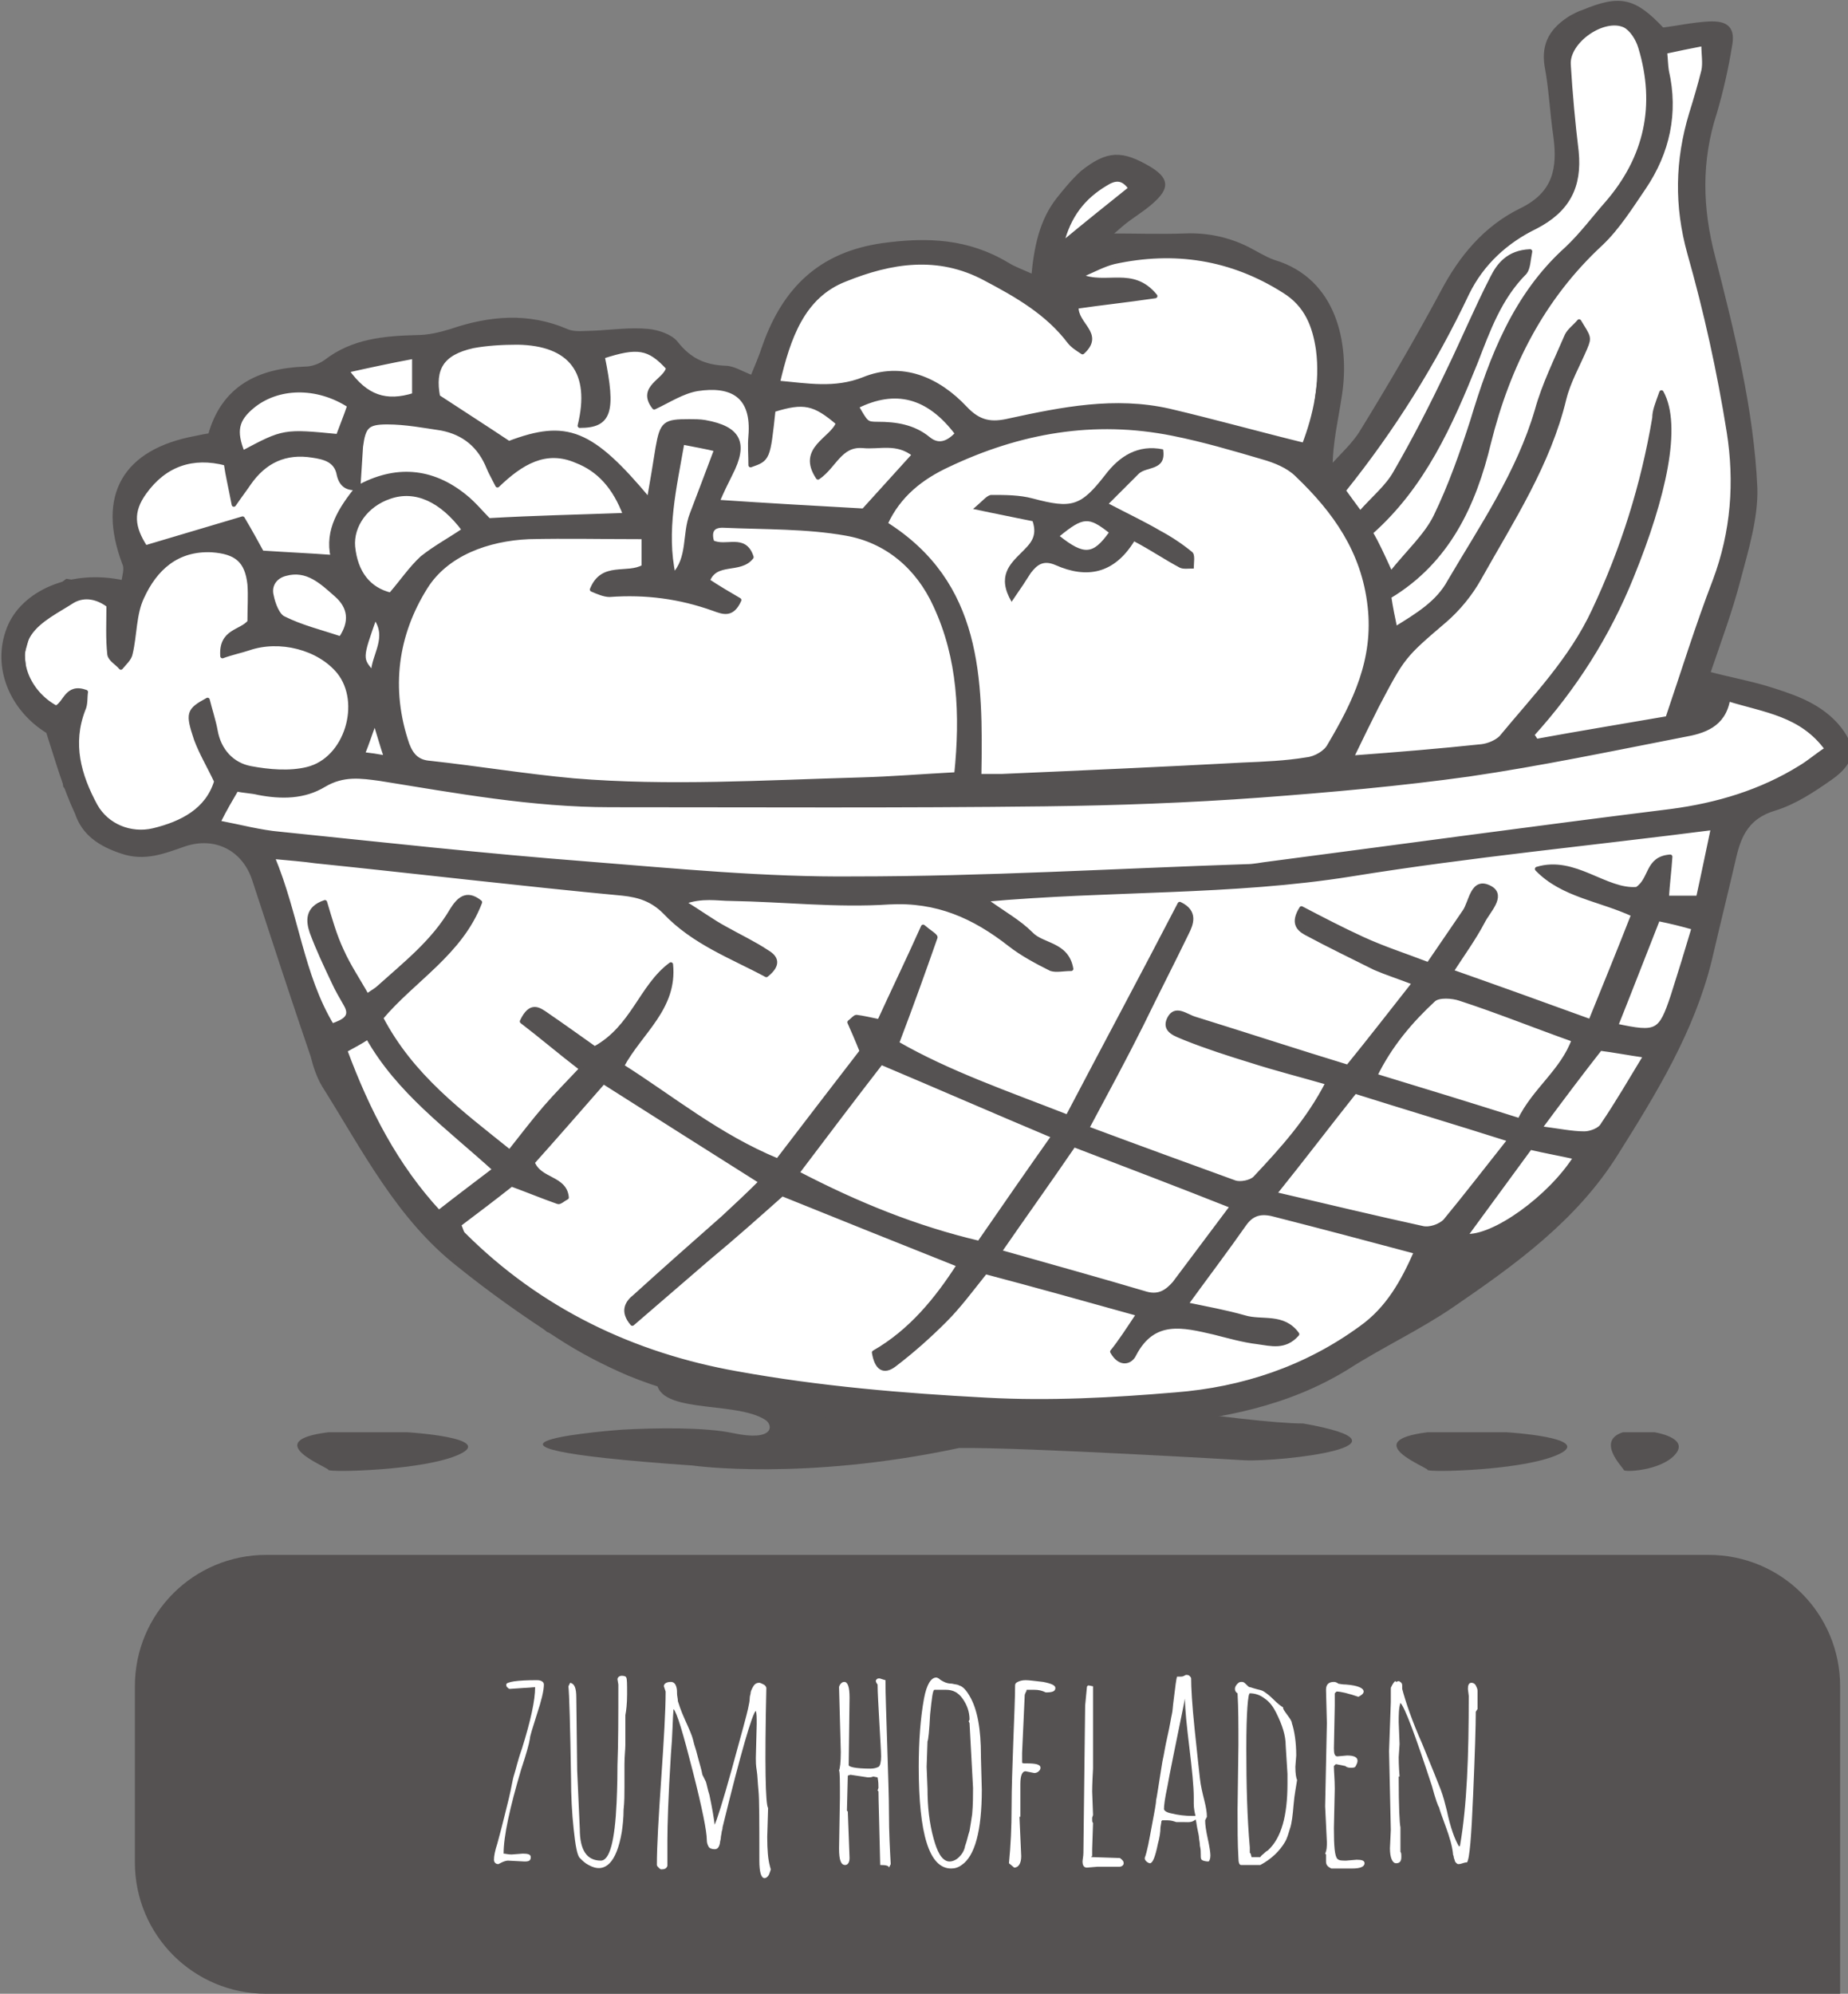
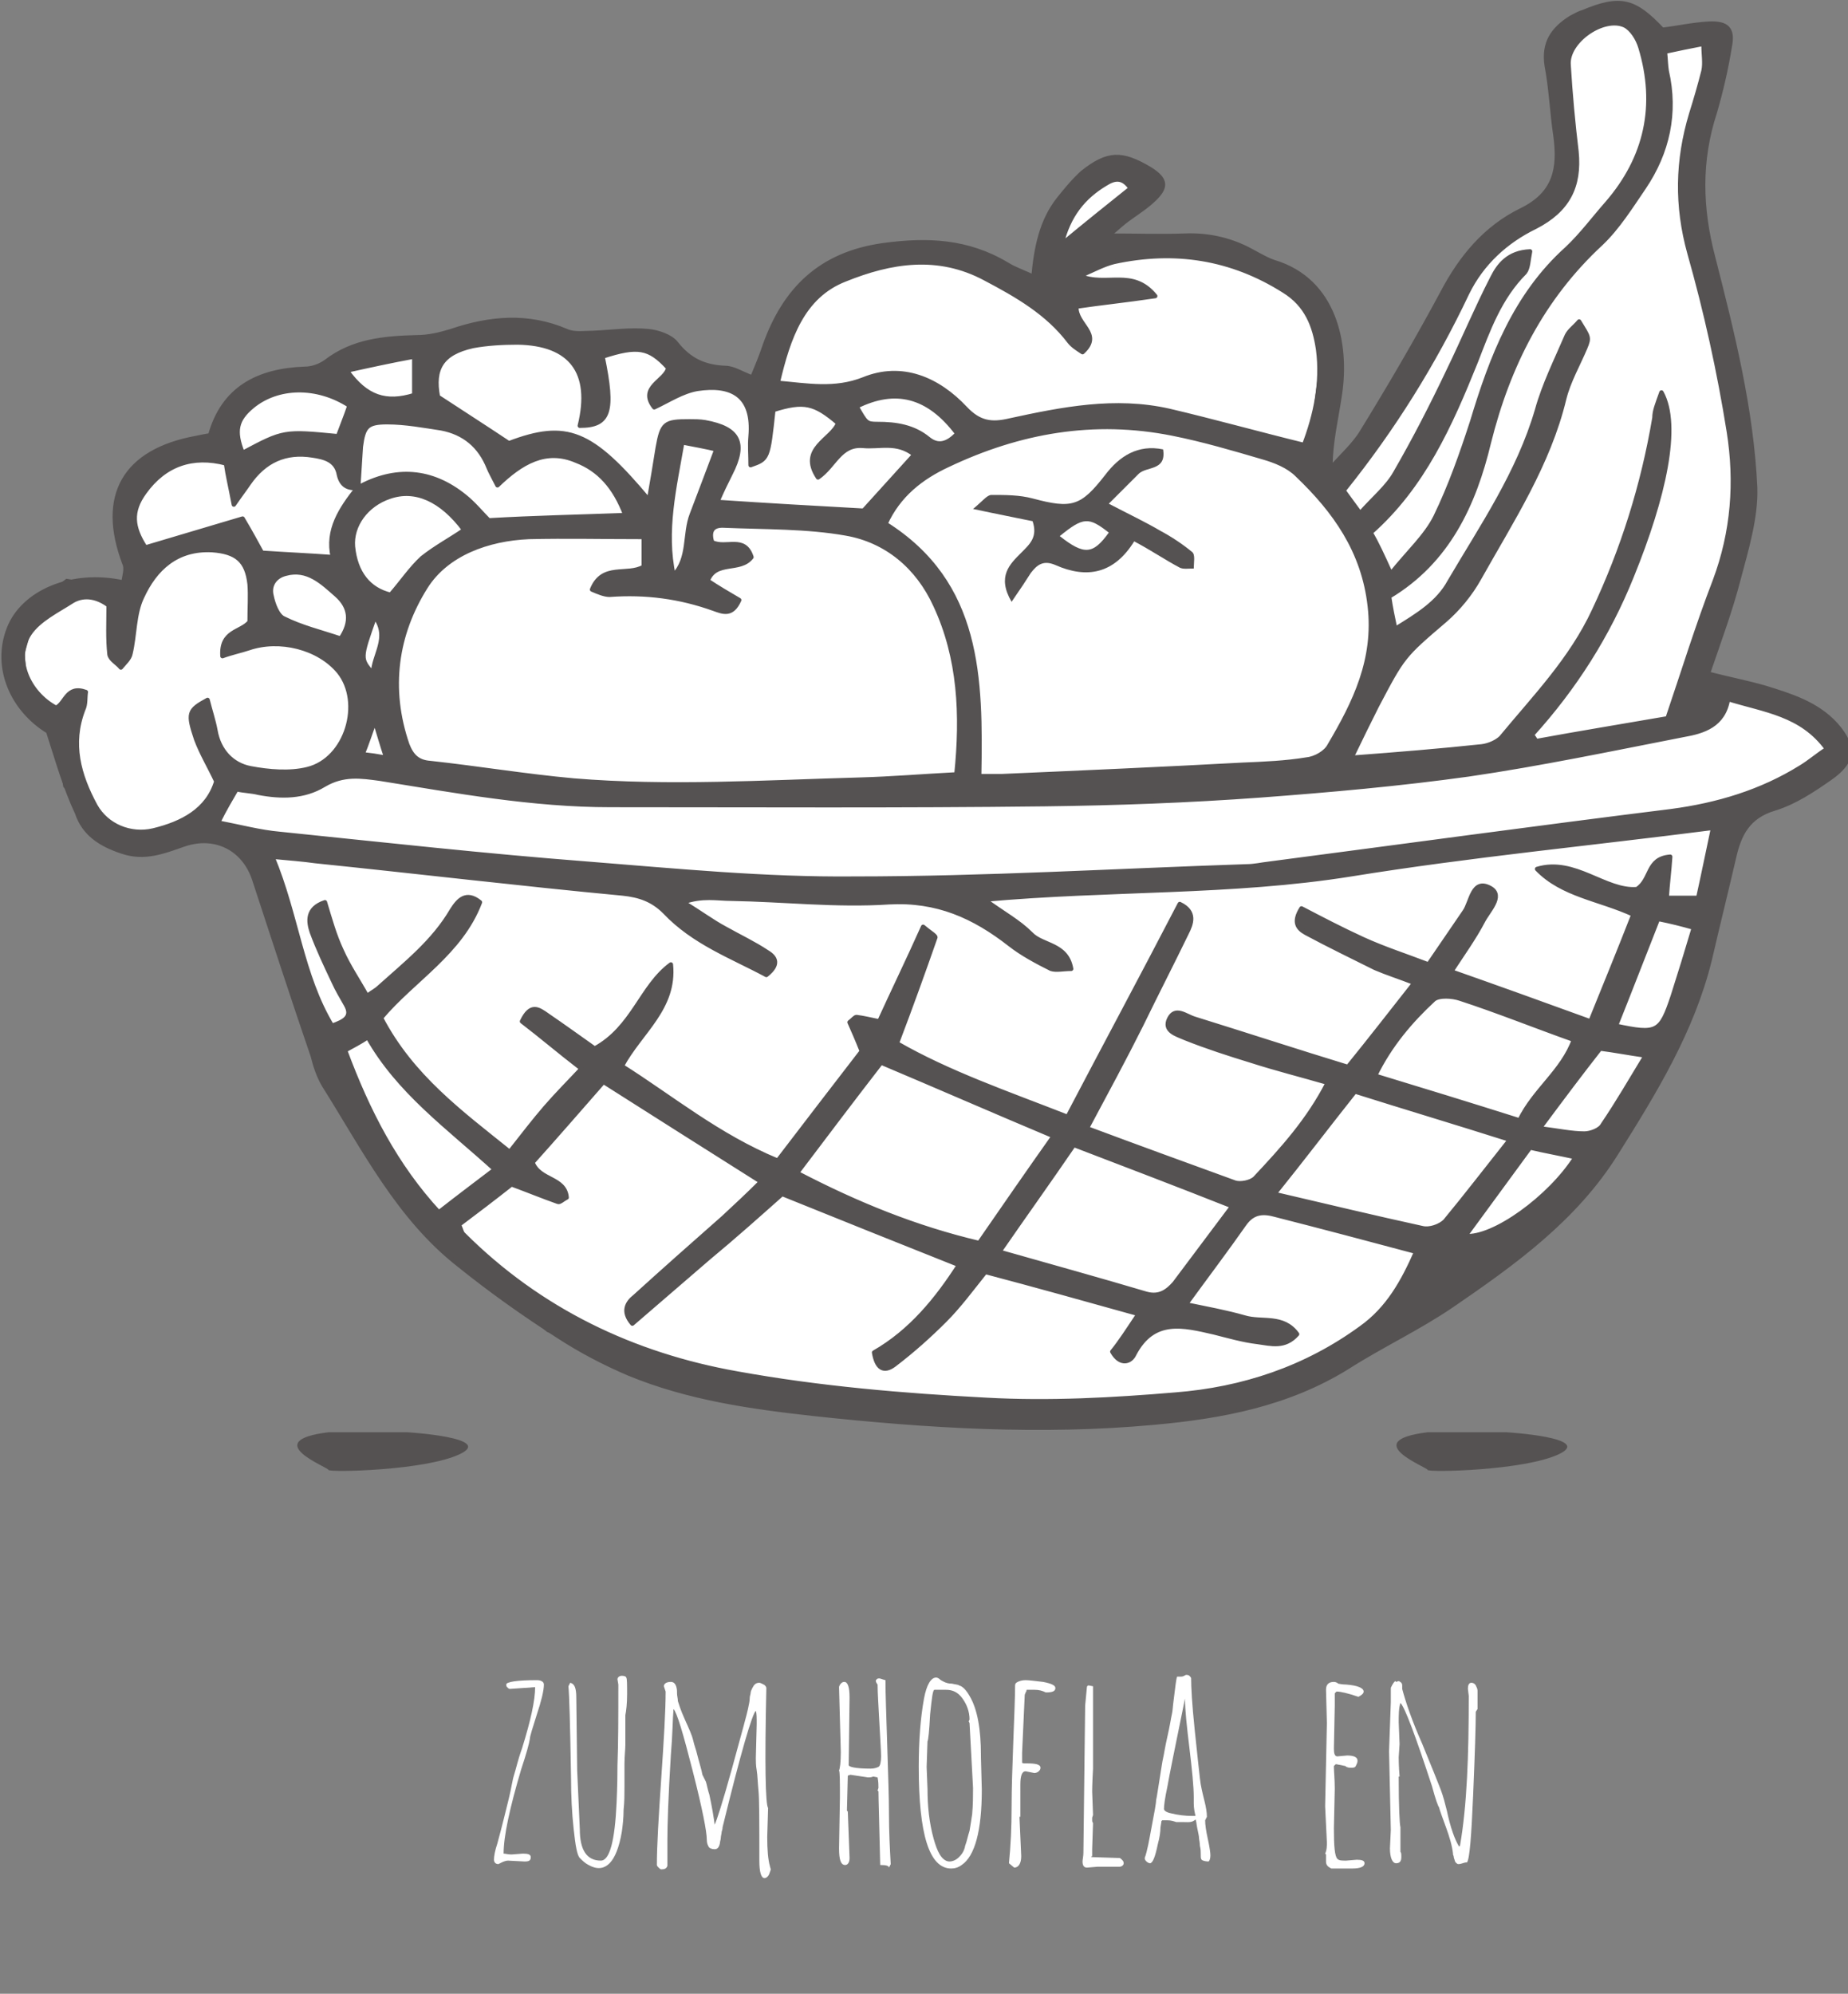
<svg xmlns="http://www.w3.org/2000/svg" version="1.1" id="Ebene_1" x="0px" y="0px" width="211px" height="227.6px" viewBox="0 0 211 227.6" style="enable-background:new 0 0 211 227.6;" xml:space="preserve">
  <rect x="0" y="0" width="211" height="227.6" fill="#808080" stroke="none" />
  <style type="text/css">
	.st0{fill:#555252;}
	.st1{enable-background:new    ;}
	.st2{fill:#FFFFFF;}
	.st3{fill:none;stroke:#555252;}
	.st4{fill:none;stroke:#555252;stroke-width:0.5;stroke-linecap:round;stroke-linejoin:round;stroke-miterlimit:10;}
</style>
  <g>
    <g>
-       <path class="st0" d="M30.4,177.5c-8.3,0-15,6.7-15,15v20.1c0,8.3,6.7,15,15,15h179.7v-35.1c0-8.3-6.7-15-15-15H30.4z" />
-     </g>
+       </g>
    <g class="st1">
      <path class="st2" d="M59.9,212.5l-1.9-0.1c-0.2,0-0.5,0.1-0.7,0.2c-0.2,0.1-0.4,0.2-0.4,0.2c-0.3,0-0.5-0.2-0.5-0.5    c0-0.4,0.1-1,0.4-1.9c0.6-2.2,1-3.9,1.3-5.1s0.4-2.1,0.6-2.7s0.4-1.6,0.9-3c1-3.2,1.5-5.5,1.5-7l-2.9,0.2c-0.1,0-0.2-0.1-0.3-0.2    c-0.1-0.1-0.1-0.2-0.1-0.3c0-0.3,1.2-0.5,3.5-0.5c0.5,0,0.8,0.2,0.8,0.5c0,0.7-0.3,1.9-0.8,3.4c-0.5,1.6-0.8,2.5-0.8,2.8    c-0.1,0.6-0.4,1.7-1,3.5c-1.3,4.4-2,7.6-2,9.6c0.2,0,0.5,0.1,0.9,0.1l1.3-0.1c0.6,0,0.9,0.1,0.9,0.4    C60.6,212.4,60.4,212.5,59.9,212.5z" />
      <path class="st2" d="M71.4,198.6l0,0.6c0,0.5-0.1,1.3-0.1,2.2c0,0.9,0,1.8,0,2.6c0,0.8,0,1.7-0.1,2.6c0,0.9-0.1,1.8-0.2,2.5    c-0.3,1.8-0.8,3-1.4,3.6c-0.7,0.7-1.5,0.7-2.4,0.2c-0.4-0.2-0.7-0.5-1-0.8c-0.3-0.3-0.5-1.4-0.7-3.3c-0.2-1.8-0.3-3.8-0.3-5.8    c-0.1-6.1-0.2-9.6-0.3-10.5l0.2-0.4c0.5,0.1,0.7,0.6,0.7,1.7l0.1,8.3l0.3,6.7c0,2.4,0.8,3.6,2.4,3.6c1,0,1.6-2.2,1.8-6.6    c0-0.3,0.1-1.7,0.1-4.3c0.1-2.5,0.1-5.6,0.1-9.2l-0.1-0.6c0-0.2,0.2-0.4,0.5-0.4c0.3,0,0.5,0.1,0.5,0.2c0.1,0.1,0.1,0.8,0.1,1.9    s-0.1,1.9-0.2,2.4c0,0,0,0.1,0,0.2L71.4,198.6z" />
      <path class="st2" d="M87.7,206.4l-0.1,3.3c0,1.5,0.1,2.6,0.3,3.3c0,0.1,0.1,0.3,0.1,0.4c0,0.1-0.1,0.3-0.2,0.6    c-0.1,0.2-0.3,0.4-0.5,0.4c-0.4,0-0.6-0.7-0.6-2c0-4.4,0-7-0.1-8c-0.1-1-0.1-1.7-0.2-2.3c-0.1-0.6-0.1-1-0.1-1.4l0.1-3.9    c0-0.7,0-1.2-0.1-1.5c-0.4,0.3-1.7,4.7-3.8,13.3c0,0.1,0,0.2-0.1,0.5c0,0.2-0.1,0.5-0.1,0.7c0,0.2-0.1,0.4-0.1,0.6    c-0.1,0.5-0.3,0.7-0.6,0.7c-0.3,0-0.6-0.1-0.7-0.3c-0.1-0.2-0.2-0.4-0.2-0.8c0-0.9-0.5-3.5-1.6-7.8c-1.1-4.3-1.8-6.7-2.2-7.1    c-0.1,1.1-0.1,2.9-0.3,5.2c-0.3,4.8-0.4,8.1-0.4,9.8s0,2.6,0,2.9c-0.1,0.3-0.3,0.4-0.7,0.4c-0.1,0-0.2-0.1-0.3-0.2    c-0.1-0.1-0.2-0.2-0.2-0.3c0-2.2,0.2-5.5,0.5-9.9c0.3-4.4,0.5-7.7,0.5-9.9l-0.2-0.6c0-0.3,0.3-0.5,0.8-0.5c0.3,0,0.5,0.2,0.6,0.5    c0.1,0.3,0.1,0.5,0.1,0.8c0,0.3,0.1,0.6,0.1,0.9c0.1,0.3,0.3,1,0.8,2.1c0.5,1.1,0.8,1.8,0.9,2.2s0.2,0.8,0.4,1.4    c0.3,1.2,0.6,2.1,0.7,2.7l0.4,0.8c0.1,0.3,0.2,0.9,0.4,1.5c0.3,1.4,0.5,2.6,0.6,3.4c0.2-0.4,0.9-2.5,2-6.5s1.7-6.2,1.8-6.7    c0.1-0.5,0.2-0.9,0.2-1.2s0.1-0.5,0.1-0.6c0-0.2,0.1-0.4,0.2-0.6c0.2-0.4,0.4-0.6,0.8-0.6c0.1,0,0.3,0.1,0.5,0.2    c0.2,0.1,0.3,0.3,0.3,0.4C87.3,201.4,87.4,206,87.7,206.4z M86.3,195.1L86.3,195.1L86.3,195.1L86.3,195.1L86.3,195.1z" />
      <path class="st2" d="M100.1,191.7c0.1-0.1,0.2-0.1,0.3-0.1c0.1,0,0.3,0.1,0.7,0.2c0,1.6,0.1,4.1,0.2,7.4s0.2,5.9,0.2,7.9    c0,2,0.1,3.9,0.2,5.7l-0.2,0.4c0-0.2-0.3-0.3-1-0.3c-0.1-4.7-0.2-7.5-0.2-8.4l-0.1-0.1l0.1-0.3c0-0.3,0-0.7-0.1-1.2l-0.5-0.1    c-0.2,0.1-0.4,0.1-0.6,0.1l-2-0.3l-0.3,0.1l-0.1,4l0.1,0.1l0.2,5.3c0,0.5-0.2,0.8-0.5,0.8c-0.5,0-0.7-0.6-0.7-1.9l0.1-5.8    c0-1.9,0-2.9-0.1-3.1c0.1-0.2,0.2-0.9,0.2-2.1l-0.2-7.4c0-0.1,0.1-0.3,0.2-0.4s0.2-0.2,0.4-0.2c0.4,0,0.6,0.6,0.6,1.8l-0.1,7.7    c0,0.2,0.8,0.4,2.5,0.4c0.4,0,0.7-0.1,0.9-0.2s0.3-0.6,0.3-1.2s-0.1-2-0.2-3.9c-0.1-1.9-0.2-3.4-0.2-4.3    C99.9,191.9,100,191.8,100.1,191.7z M99.5,201.4L99.5,201.4L99.5,201.4L99.5,201.4z" />
      <path class="st2" d="M112,200.6l0.1,3.7c0,4.7-0.8,7.6-2.3,8.6c-0.4,0.3-0.8,0.4-1.2,0.4c-2.5,0-3.7-3.9-3.7-11.6    c0-3,0.2-5.6,0.6-7.8c0.3-1.6,0.8-2.4,1.4-2.4c0.1,0,0.3,0.1,0.4,0.2c0.1,0.1,0.3,0.2,0.5,0.3c0.2,0.1,0.5,0.2,0.9,0.2    c0.4,0.1,0.7,0.1,0.8,0.2c0.4,0.1,0.8,0.5,1.2,1.2c0.9,1.5,1.3,3.8,1.3,6.8L112,200.6z M105.8,201.7l0.1,2.5c0,2,0.2,3.9,0.7,5.7    c0.2,0.7,0.4,1.3,0.7,1.8c0.3,0.5,0.7,0.8,1.1,0.8s0.8-0.2,1.1-0.5c0.3-0.3,0.6-0.7,0.7-1.3c0.2-0.5,0.3-1.1,0.5-1.7    c0.1-0.6,0.2-1.2,0.3-1.9c0.1-1.1,0.1-2.1,0.1-3l-0.4-7.4l-0.1-0.2l0.1-0.2c0-0.9-0.3-1.7-0.8-2.4c-0.5-0.7-1.1-1-1.9-1h-1.3    c-0.2,0-0.3,0.9-0.5,2.8c-0.1,1.9-0.2,2.9-0.3,3.1L105.8,201.7z" />
      <path class="st2" d="M116.4,207.4l0.2,4.5c0,0.8-0.3,1.3-0.8,1.3l-0.6-0.5c0.2-2,0.3-4.1,0.3-6.4c0-2.2,0.1-4.8,0.2-7.6    c0.1-2.8,0.2-4.9,0.2-6.3c0-0.2,0.1-0.3,0.3-0.4s0.5-0.2,0.9-0.2s1.1,0.1,2,0.2c1,0.2,1.4,0.4,1.4,0.7c0,0.4-0.4,0.5-1.1,0.5    c-0.4-0.2-0.8-0.3-1.3-0.3s-0.8,0-0.8,0c-0.1,0-0.1,0-0.1,0.1c0,0,0,0.1-0.1,0.2c0,0.1-0.1,0.2-0.1,0.3l-0.3,6.6v1.1    c0,0.1,0.2,0.1,0.5,0.1c1,0,1.6,0.1,1.6,0.5c0,0.2-0.1,0.3-0.2,0.4s-0.3,0.2-0.5,0.2l-1-0.2c-0.4,0-0.6,0.5-0.6,1.5V207.4z     M115.4,197.1L115.4,197.1C115.4,197.2,115.4,197.2,115.4,197.1C115.4,197.2,115.3,197.2,115.4,197.1    C115.3,197.1,115.4,197.1,115.4,197.1L115.4,197.1z" />
      <path class="st2" d="M124.7,212l3,0.1h0.1c0.1,0,0.2,0.1,0.3,0.2c0.1,0.1,0.2,0.2,0.2,0.4c0,0.2-0.2,0.4-0.5,0.4    c-0.5,0-1.4,0-2.6,0l0.1,0l-1.2,0.1c-0.3,0-0.5-0.2-0.5-0.7c0-0.2,0.1-0.6,0.1-1l0.2-16.8l0.2-2.1c0-0.1,0.1-0.2,0.2-0.2l0.5,0.1    l0,2.5l0,6.9c-0.1,1.7-0.1,2.6-0.1,2.6l0.1,2.7l-0.1,0.3l0,0l0,0.2c0,0.2,0,0.3,0.1,0.4l-0.1,3v0.2c0,0.3,0,0.5,0,0.6    C124.5,211.9,124.6,212,124.7,212z" />
      <path class="st2" d="M135.1,208l-0.8,0c-0.3-0.1-0.6-0.2-1-0.2c-0.4,0-0.6,0-0.6,0c0,0-0.1,0.1-0.1,0.1c0,0.1,0,0.1,0,0.1    l-0.1,0.6c0,0.5-0.1,1.2-0.3,1.9c-0.3,1.5-0.6,2.2-0.9,2.2c-0.1,0-0.3-0.1-0.4-0.2c-0.1-0.1-0.2-0.2-0.2-0.4    c0.3-0.8,0.5-2,0.8-3.6c0.3-1.6,0.5-2.6,0.5-3c0.1-0.4,0.2-1.2,0.4-2.4c0.2-1.2,0.3-2,0.4-2.4s0.2-1.2,0.5-2.5s0.4-2.1,0.5-2.5    c0.1-0.4,0.1-0.9,0.2-1.6c0.2-1.6,0.3-2.5,0.4-2.7l0.4,0c0.3,0,0.4-0.1,0.6-0.2c0.1,0,0.3,0,0.4,0.1c0.1,0.1,0.2,0.2,0.2,0.3    c0,1,0.1,2.9,0.4,5.8c0.3,2.9,0.5,4.7,0.6,5.6s0.3,1.7,0.5,2.5c0.2,0.8,0.3,1.4,0.3,1.9l-0.2,0.4c0,0.5,0.1,1.2,0.3,2.1    c0.2,0.9,0.3,1.6,0.3,1.9c0,0.4-0.1,0.6-0.2,0.7c-0.4,0-0.7-0.1-0.8-0.2c-0.1-0.1-0.1-0.3-0.1-0.6s0-0.6-0.1-1    c0-0.4-0.1-0.7-0.1-0.9c0-0.2-0.1-0.6-0.2-1.1c-0.1-0.5-0.1-0.8-0.2-1C136.1,208.1,135.6,208,135.1,208z M132.9,206.5    c0,0.2,0.3,0.4,0.8,0.5c0.8,0.2,1.6,0.3,2.5,0.3h0.3c-0.1-0.4-0.2-0.9-0.2-1.4v-0.7c0-1.3-0.2-3.2-0.5-5.7s-0.5-4.3-0.5-5.6    c-1.1,5.4-1.8,8.8-2,10C133,205.3,132.9,206.1,132.9,206.5z" />
-       <path class="st2" d="M147.9,201.7c0,0.8,0.1,1.3,0.2,1.5c-0.1,0.7-0.3,1.6-0.4,2.8c-0.1,1.2-0.2,2.1-0.4,2.7s-0.3,1.1-0.6,1.6    c-0.6,1-1.5,1.9-2.8,2.6h-2.2c-0.2,0-0.3-0.3-0.3-0.8c-0.1-1.6-0.1-3.5-0.1-5.5l0.1-7.4c0-2.2,0-4.2-0.1-5.9    c-0.2-0.1-0.3-0.3-0.3-0.5c0-0.2,0.1-0.4,0.3-0.6c0.2-0.2,0.3-0.2,0.5-0.2s0.3,0.1,0.5,0.3c0.2,0.2,0.3,0.3,0.4,0.3    c0.1,0,0.3,0.1,0.7,0.2c0.3,0.1,0.6,0.1,0.9,0.3s0.6,0.4,1.1,0.9s0.9,0.8,1.1,0.9l0,0.1c0,0.1,0.2,0.4,0.5,0.8s0.5,0.7,0.5,0.9    c0.3,0.9,0.5,2.2,0.5,3.7L147.9,201.7z M147,203.6l0-1.1l-0.2-3.2c0-1.2-0.4-2.4-1.1-3.8c-0.3-0.6-0.7-1.2-1.3-1.6    c-0.5-0.4-1.1-0.6-1.7-0.6c-0.2,0-0.4,2.1-0.4,6.3s0.1,7.9,0.4,11.3l0,0.6l0.1,0.1l0.1,0.4h1c0.1-0.2,0.3-0.3,0.5-0.5    s0.3-0.2,0.4-0.3C146.3,209.8,147,207.3,147,203.6z" />
      <path class="st2" d="M151.4,212.5l0-0.8l-0.1-0.1c0.2-0.4,0.2-0.9,0.2-1.3l-0.2-4.1l0.2-9.5l-0.1-3.8c0-0.6,0.3-0.9,0.9-0.9    c0.2,0,0.4,0.1,0.5,0.2c0.1,0,0.4,0.1,0.9,0.1c1.3,0.1,2,0.4,2,0.8c0,0.2-0.2,0.4-0.6,0.6c-1.2-0.4-2-0.6-2.5-0.6l-0.2,0.2    c0,0.3,0,0.7,0,1.4l-0.1,4.9c0,0.6,0.1,0.9,0.4,0.9l1.1-0.1c0.8,0,1.2,0.2,1.2,0.6c0,0.2-0.1,0.4-0.2,0.6s-0.3,0.2-0.6,0.2    s-0.5-0.1-0.6-0.2l-1-0.2h-0.1l-0.2,0.2v0.1c0,0.5,0.1,1.4,0.1,2.5l-0.1,4.5c0,2.1,0.1,3.2,0.4,3.5c0.2,0.2,0.5,0.2,1,0.2l1.2-0.1    c0.6,0,0.9,0.1,0.9,0.4c0,0.4-0.5,0.6-1.4,0.6H152C151.6,213.1,151.4,212.9,151.4,212.5z" />
      <path class="st2" d="M167.7,193.6l-0.1-0.8c0-0.4,0.1-0.7,0.4-0.7c0.2,0,0.4,0.1,0.5,0.3s0.2,0.4,0.2,0.6v2.1l-0.2,0.3    c0,1.6-0.1,4.8-0.3,9.5c-0.2,4.7-0.4,7.3-0.7,7.7c-0.1,0-0.2,0-0.5,0.1s-0.4,0.1-0.5,0.1c-0.1,0-0.2-0.1-0.3-0.2    c-0.1-0.1-0.1-0.3-0.2-0.5c0-0.2-0.1-0.4-0.1-0.4l0-0.1c-0.1-0.9-0.4-1.9-0.8-3s-0.7-1.9-0.8-2.3c-0.1-0.1-0.4-0.9-0.8-2.4    c-1.9-5.8-3.1-9-3.6-9.5c-0.2,0.6-0.2,1.4-0.2,2.2l0.1,2.5l-0.1,1.5c0,0.2,0,1,0.1,2.2h-0.1c0,3.5,0.1,5.4,0.2,5.8v2.8    c0.1,0.1,0.1,0.3,0.1,0.6c0,0.5-0.2,0.7-0.6,0.7c-0.4,0-0.7-0.6-0.7-1.7l0.1-2.1l-0.2-9l0.2-5.6v-0.6c0-0.3,0-0.5,0-0.6    c0-0.1,0-0.2,0-0.3s0-0.2,0.1-0.3c0-0.1,0.1-0.2,0.1-0.2c0.1-0.2,0.2-0.3,0.3-0.4l0.1,0.1l0.3-0.1c0.2,0.1,0.4,0.2,0.4,0.5    c0,0,0,0.1,0,0.2c0,0.1,0,0.2,0,0.2c0.4,1.5,1.1,3.6,2.3,6.3c1.1,2.7,1.8,4.4,2.1,5.2s0.5,1.6,0.7,2.4c0.4,1.9,0.9,3.3,1.4,4.1    l0.1-0.1C167.5,206.1,167.7,200.4,167.7,193.6z M167.1,212.7C167.1,212.7,167.1,212.8,167.1,212.7L167.1,212.7z" />
    </g>
    <g>
-       <path class="st0" d="M79.1,167.3c-33.1-2.3-8-4.1-8-4.1c3.8-0.2,9.3-0.3,12.6,0.4c4.7,1,4.6-0.9,3.7-1.5c-3.5-2.3-13-0.5-12.4-4.9    c0.2-1.2,4.3-0.4,6.1-0.5c1-0.1,2.1-0.3,3.1-0.6c1.3-0.4,3-0.9,5.5-0.9c4.6,0,7.6,0.4,12.2,0.6c0,0,8.8,0.5,10.4,1    c7.9,2.4,30.5,5.7,36.5,5.7c14.1,2.5-2.5,4.4-6.7,4.2c0,0-25.3-1.5-32.6-1.4C91.7,169.1,79.1,167.3,79.1,167.3" />
      <path class="st0" d="M163,163.5h9c0,0,10,0.6,6,2.5s-15,2.1-15,1.8S155,164.5,163,163.5" />
      <path class="st0" d="M37.5,163.5h9c0,0,10,0.6,6,2.5s-15,2.1-15,1.8S29.5,164.5,37.5,163.5" />
-       <path class="st0" d="M185.3,163.5h3.6c0,0,4,0.6,2.4,2.5s-5.9,2.1-5.9,1.8C185.3,167.5,182.2,164.5,185.3,163.5" />
      <path class="st2" d="M102.7,161.6l-26-5l-14-5l-16-15l-7-11l-10-29l-6-2l-6,1h-5c1,0-5-6-5-6l-1-7l-4-4l-0.4-4l1.4-5l4-3l6,1l3-3    l-2-5l1-6l6-2l4-0.5l1-3.5l3-3l6-2l5-1l8-2l10-2l8,2h7l4,1l4,3l5,1l5.5-11l7.5-4l9-0.4l11,4.4l1-8l5-6l4,1l-1,3l-6,5l7-1l9,1l9,4    l4,5l-2,15l2.5,2l8.5-11l9-15l7-5l2-4l-1-7v-7l4-3l4-1l4,3h6v3l-3,12l2,13l4,20v7l-5,18l10,3l6,5l-1,2l-11,5.5l-5,18.5l-9,18    l-14,14l-15,11l-21,6l-23,1.5L102.7,161.6z" />
      <path class="st3" d="M102.7,161.6l-26-5l-14-5l-16-15l-7-11l-10-29l-6-2l-6,1h-5c1,0-5-6-5-6l-1-7l-4-4l-0.4-4l1.4-5l4-3l6,1l3-3    l-2-5l1-6l6-2l4-0.5l1-3.5l3-3l6-2l5-1l8-2l10-2l8,2h7l4,1l4,3l5,1l5.5-11l7.5-4l9-0.4l11,4.4l1-8l5-6l4,1l-1,3l-6,5l7-1l9,1l9,4    l4,5l-2,15l2.5,2l8.5-11l9-15l7-5l2-4l-1-7v-7l4-3l4-1l4,3h6v3l-3,12l2,13l4,20v7l-5,18l10,3l6,5l-1,2l-11,5.5l-5,18.5l-9,18    l-14,14l-15,11l-21,6l-23,1.5L102.7,161.6z" />
      <path class="st0" d="M44.1,86.5c-0.5-1.5-0.8-2.6-1.3-4.2c-0.6,1.6-0.9,2.6-1.4,3.8C42.3,86.2,43,86.3,44.1,86.5 M42.6,76.9    c0-2.1,2-4.1,0.2-6.5C41.1,75.2,41.1,75.2,42.6,76.9 M129.1,21.5c-0.9-1.3-1.8-1.2-2.9-0.5c-2.5,1.5-4.2,3.6-5,6.9    C124.1,25.5,126.6,23.5,129.1,21.5 M39.6,42.3c2.2,3.1,4.5,3.8,7.7,2.8v-4.4C44.6,41.2,42.3,41.7,39.6,42.3 M109.3,49.5    c-3.3-4.4-7.1-5.3-11.5-3.1c1.1,1.9,1.1,2,2.4,2c2.1,0,4.1,0.3,5.8,1.7C107.1,51,108.2,50.7,109.3,49.5 M76.9,65.7    c1.9-2,1.2-4.7,2.1-7c0.9-2.4,1.8-4.7,2.8-7.4c-1.2-0.3-2.4-0.5-3.9-0.8C77,55.7,75.8,60.6,76.9,65.7 M38.9,72.9    c1.3-1.9,1.1-3.6-0.5-5s-3.3-3.1-5.8-2.4c-1.2,0.3-1.9,1.3-1.6,2.5c0.2,1,0.7,2.3,1.4,2.6C34.4,71.6,36.5,72.1,38.9,72.9     M174.7,131c-2.5,3.4-4.9,6.7-7.4,10.1c3.2,0.3,9.7-4.4,12.6-9C178.1,131.7,176.4,131.4,174.7,131 M175.8,128.8    c2.3,0.3,3.7,0.6,5.1,0.6c0.7,0,1.8-0.4,2.1-1c1.7-2.5,3.2-5.1,4.9-7.9c-2.1-0.3-3.6-0.6-5.2-0.8    C180.5,122.5,178.4,125.3,175.8,128.8 M189.3,104.9c-1.7,4.3-3.2,8.2-4.8,12.2c4.7,1,5.1,0.8,6.5-3.4c0.8-2.5,1.6-5.1,2.4-7.8    C192,105.5,190.8,105.2,189.3,104.9 M27.7,51.7c4.7-2.5,4.7-2.5,10.9-1.9c0.4-1.1,0.9-2.3,1.3-3.5c-3.7-2.4-8.2-2.3-11.1,0.1    C27,47.9,26.7,49.2,27.7,51.7 M53,60.5c-2.6-3.5-5.6-4.8-8.5-3.8c-2.7,0.9-4.4,3.3-4.2,5.7c0.3,3,1.8,4.9,4.3,5.5    c1.3-1.5,2.3-3,3.6-4.2C49.7,62.5,51.4,61.6,53,60.5 M39.4,119.9c2.6,7,5.8,13.2,10.7,18.5c2.3-1.8,4.3-3.3,6.4-4.9    c-5.4-4.9-11-8.9-14.5-15.1C41.1,119,40.3,119.4,39.4,119.9 M173.5,127.9c1.7-3.5,4.9-5.6,6.2-9.2c-4.5-1.6-8.7-3.3-13-4.7    c-0.9-0.3-2.4-0.4-3,0.1c-2.6,2.4-5,5.2-6.7,8.7C162.6,124.5,167.8,126.1,173.5,127.9 M145.5,136.3c6,1.4,11.4,2.7,16.9,3.9    c0.8,0.2,2-0.2,2.6-0.8c2.4-2.9,4.7-5.9,7.4-9.3c-6.3-2-12-3.7-17.7-5.5C151.6,128.5,148.8,132.2,145.5,136.3 M140.7,137.7    c-6.3-2.5-12.1-4.7-18.1-7c-2.8,4.1-5.6,8-8.5,12.2c6,1.7,11.4,3.2,16.8,4.8c1.5,0.4,2.4-0.3,3.2-1.2    C136.2,143.7,138.3,140.9,140.7,137.7 M91,133.9c6.9,3.6,13.6,6.3,20.8,8c2.9-4.2,5.6-8.1,8.5-12.2c-6.9-2.9-13.3-5.7-19.7-8.4    C97.5,125.3,94.4,129.4,91,133.9 M158.8,65.5c2-2.5,4-4.3,5.1-6.5c1.7-3.5,3-7.2,4.2-10.9c2.2-7.3,4.9-14.4,10.8-19.7    c1.7-1.6,3.1-3.5,4.6-5.2c4.5-5.2,5.8-11.2,3.8-17.8c-0.3-1-1-2.1-1.8-2.5c-2.4-1.1-6.6,1.8-6.4,4.5c0.2,3.3,0.5,6.6,0.9,9.9    c0.4,4-1,6.7-4.7,8.6c-3.3,1.6-6.1,4.1-7.8,7.6c-3.8,8-8.4,15.4-14.1,22.5c0.5,0.7,1.1,1.5,1.9,2.6c1.5-1.7,3.1-3,4-4.6    c2.2-3.8,4.2-7.7,6.1-11.7c1.7-3.5,3.2-7.1,5-10.6c0.7-1.4,1.8-2.9,4.3-3c-0.2,1-0.2,1.9-0.6,2.4c-2.9,2.9-4.2,6.6-5.6,10.2    c-2.9,7.2-6,14.2-12,19.5C157.2,62,157.8,63.3,158.8,65.5 M66.2,48.6c1.5-6.1-1-9.4-7.1-9.5c-1.7,0-3.5,0.1-5.1,0.4    c-3.6,0.8-4.6,2.6-4,5.8c2.9,1.9,5.4,3.5,8.1,5.3c6.6-2.5,9.4-1.4,16,6.5c0.4-2.3,0.7-4.1,1-6c0.5-2.8,0.8-3,3.6-3    c0.6,0,1.2,0,1.8,0.1c3.9,0.7,4.7,2.4,2.9,5.9c-0.5,1-1,2-1.5,3.2c5.9,0.4,11.3,0.7,16.7,1c1.9-2.1,3.8-4.2,5.8-6.4    c-2-1.6-4-0.8-5.9-1c-2.6-0.2-3.2,2.3-5.1,3.6c-2.2-3.3,1.6-4.3,2.3-6.2c-2.7-2.3-3.9-2.6-7.4-1.5c-0.6,5.6-0.6,5.6-2.6,6.3    c0-1.2-0.1-2.2,0-3.3c0.4-4.7-2.2-6-6.1-5.4c-1.7,0.3-3.2,1.3-4.9,2.1c-1.8-2.3,1.3-3,1.6-4.5c-2.2-2.4-3.5-2.6-7.5-1.3    C70.1,47,69.6,48.6,66.2,48.6 M28.5,71c0-1.6,0.1-3,0-4.3C28.2,64,27,63,24.2,62.8c-4-0.2-6.5,2.1-8,5.4c-0.9,1.9-0.8,4.3-1.3,6.4    c-0.1,0.6-0.7,1.1-1.1,1.6c-0.4-0.5-1.2-0.9-1.3-1.5c-0.2-1.8-0.1-3.6-0.1-5.6c-1.2-0.9-2.7-1.3-4.1-0.5c-1.7,1.1-3.8,2.1-4.9,3.7    c-1.9,2.8-0.2,6.8,3,8.5c1.1-0.5,1.2-2.6,3.4-1.8c-0.1,0.6,0,1.4-0.3,2C8,84.9,9,88.5,10.9,92c1.3,2.3,4,3.4,6.6,2.8    c3.3-0.8,6.2-2.3,7.2-5.6c-0.8-1.7-1.7-3.2-2.3-4.8c-1-3-0.9-3.3,1.3-4.5c0.3,1.2,0.7,2.4,0.9,3.5c0.4,2.3,1.9,3.9,4,4.3    s4.5,0.6,6.5,0.1c4.5-1.1,6.4-7.6,3.6-11.1c-2.3-2.8-6.8-3.9-10.3-2.7c-0.9,0.3-1.9,0.5-3,0.9C25.2,72,27.5,72.2,28.5,71     M88.8,43.7c3.4,0.3,6.5,0.9,9.8-0.4c4.4-1.8,8.5,0,11.6,3.3c1.6,1.7,3,1.9,5.1,1.4c6-1.3,12-2.5,18.2-1.1    c5.1,1.2,10.1,2.6,15.4,3.9c1.3-3.4,2.1-7.1,1.6-10.9c-0.4-2.7-1.3-5.1-3.9-6.7c-6-3.8-12.5-4.8-19.4-3.3    c-1.2,0.3-2.3,0.9-3.9,1.6c3,1.3,6-0.9,8.6,2.3c-3.4,0.5-6.3,0.8-9,1.2c-0.1,2.1,3,3.1,0.7,5.2c-0.6-0.4-1.1-0.7-1.5-1.2    c-2.5-3.3-6-5.3-9.6-7.2c-5.4-2.9-10.8-2-16,0.1C91.6,33.8,90,38.6,88.8,43.7 M197.3,79.8c-0.5,3-2.8,3.7-5.1,4.1    c-8.2,1.6-16.3,3.3-24.5,4.5c-7.9,1.1-15.8,1.8-23.8,2.4c-8.2,0.6-16.4,0.9-24.6,1c-16.5,0.2-33.1,0.1-49.6,0.1    c-8.9,0-17.6-1.6-26.3-3c-2.2-0.3-4.2-0.6-6.4,0.7c-2.3,1.4-4.9,1.4-7.5,0.9c-0.8-0.2-1.6-0.2-2.5-0.4c-0.7,1.2-1.3,2.2-2.1,3.8    c2.6,0.5,4.8,1.1,7.1,1.3c11.7,1.2,23.4,2.5,35.1,3.4c10.1,0.8,20.3,1.8,30.4,1.7c14.9,0,29.9-0.9,44.8-1.4c0.9,0,1.7-0.2,2.6-0.3    c15.3-2,30.6-4.1,45.9-6c5.3-0.7,10.3-2.2,14.8-5c1-0.6,1.9-1.4,3-2.1C205.7,81.5,201.5,81.1,197.3,79.8 M189.7,44.8    c2.1,3.8,0.3,11.9-3.4,21c-2.7,6.7-6.5,12.7-11.4,18.1c0.2,0.2,0.3,0.4,0.5,0.7c4.9-0.9,9.8-1.7,15-2.6c1.8-5.3,3.4-10.5,5.4-15.7    c2.1-5.6,2.5-11.3,1.6-17c-1.1-6.9-2.6-13.7-4.5-20.4c-1.5-5.4-1.4-10.6,0.2-15.9c0.5-1.6,1-3.3,1.4-4.9c0.2-0.9,0-1.9,0-3.1    c-1.6,0.3-3,0.6-4.4,0.9c0.1,1,0.1,1.6,0.2,2.2c1.1,4.8,0.1,9.3-2.6,13.3c-1.5,2.2-3,4.6-4.9,6.4c-6.7,6.2-10.6,13.9-12.8,22.7    c-1.7,7.1-4.7,13.6-11.4,17.6c0.2,1.3,0.4,2.3,0.7,3.7c2.6-1.6,4.9-3,6.2-5.4c3.7-6.3,7.9-12.4,10-19.6c0.8-2.9,2.2-5.7,3.4-8.5    c0.3-0.6,0.9-1,1.4-1.6c1.1,1.8,1.2,1.8,0.7,3c-0.8,1.9-1.9,3.8-2.4,5.8c-1.8,7.5-6,13.9-9.7,20.5c-1,1.8-2.4,3.5-3.9,4.8    c-4.8,4.1-4.8,4.1-7.8,9.8c-0.9,1.8-1.8,3.6-2.9,5.9c5.4-0.4,10.2-0.8,14.9-1.3c0.8-0.1,1.7-0.5,2.2-1c3.8-4.6,8-8.9,10.6-14.5    c3.3-7,5.6-14.3,6.9-22C188.9,46.9,189.2,46.2,189.7,44.8 M111.8,88.6c1.1,0,1.9,0,2.6,0c9.2-0.4,18.3-0.8,27.5-1.3    c2.4-0.1,4.9-0.2,7.3-0.6c1-0.1,2.2-0.8,2.6-1.6c2.9-4.9,5.3-9.8,4.6-15.9c-0.7-6.3-4-10.9-8.3-15c-1-1-2.5-1.6-3.9-2    c-3.4-1-6.8-2-10.3-2.7c-9-1.8-17.5-0.3-25.7,3.6c-3,1.4-5.6,3.4-7.1,6.7C111.9,66.6,112,77.4,111.8,88.6 M84.4,68.5    c-0.8,1.8-1.8,1.4-2.9,1c-3.9-1.4-7.8-1.9-11.9-1.6c-0.6,0-1.3-0.3-2-0.6c1.2-3,4-1.5,5.9-2.6v-3.4c-4.6,0-8.9-0.1-13.1,0    c-4.7,0.2-9.4,1.9-11.8,5.7c-3.4,5.4-4.3,11.6-2.1,18c0.5,1.3,1.2,2,2.6,2.1c5.5,0.6,10.9,1.5,16.4,2C76.4,90,87.3,89.3,98.2,89    c3.6-0.1,7.2-0.4,11-0.6c0.7-6.8,0.4-13.3-2.4-19.3c-2-4.4-5.6-7.4-10.2-8.2c-4.5-0.8-9.3-0.7-13.9-0.9c-1.6-0.1-1.7,0.9-1.4,1.9    c1.6,0.8,3.7-0.8,4.5,1.7c-1.3,1.7-4.1,0.3-5,2.7C82,67.1,83.2,67.8,84.4,68.5 M130,150c-6.1-1.7-11.8-3.3-17.5-4.8    c-1.6,2-3,3.9-4.6,5.5c-1.8,1.8-3.7,3.5-5.8,5.1c-1.2,0.9-2,0.4-2.3-1.4c4.2-2.4,7.2-6.1,9.7-10c-6.8-2.7-13.5-5.4-20.2-8.1    c-2.7,2.4-5.5,4.9-8.4,7.3c-2.9,2.5-5.8,5-8.7,7.5c-1.2-1.4-0.6-2.4,0.3-3.1c3.3-3,6.7-6,10.1-9c1.4-1.3,2.8-2.6,4.3-4.1    c-6.2-3.9-12-7.6-18-11.4c-2.8,3.2-5.5,6.3-8.1,9.2c0.8,2.1,3.7,1.7,3.9,4c-0.4,0.2-0.8,0.6-1,0.5c-1.7-0.6-3.4-1.3-5.3-2    c-1.9,1.5-4,3.1-6,4.6c0.3,0.7,0.3,0.9,0.5,1.1c8.7,8.7,19.4,13.8,31.3,15.9c9.4,1.7,18.9,2.5,28.4,3c7.2,0.4,14.5,0,21.6-0.6    c7.7-0.6,14.9-3,21.2-7.6c3.1-2.2,4.8-5.3,6.3-8.7c-5.6-1.5-10.9-2.9-16-4.2c-1.4-0.4-2.6-0.4-3.6,1c-2.1,3-4.3,5.9-6.7,9.2    c2.4,0.5,4.6,0.9,6.7,1.5c2,0.6,4.4-0.3,6,1.9c-1.4,1.6-3,1.1-4.5,0.9c-1.7-0.2-3.4-0.7-5-1.1c-3.5-0.8-6.9-1.7-9.1,2.5    c-0.4,0.9-1.6,1.3-2.5-0.3C127.9,153.2,128.8,151.8,130,150 M76.6,110.1c0.5,5-3.5,7.7-5.6,11.6c5.7,3.6,11,8,17.8,10.8    c3.3-4.3,6.5-8.5,9.6-12.5c-0.6-1.5-1-2.4-1.4-3.3c0.4-0.3,0.6-0.6,0.8-0.6c0.8,0.1,1.6,0.3,2.6,0.5c1.6-3.5,3.3-7,5-10.8    c0.7,0.6,1.4,1,1.4,1.2c-1.4,4-2.8,7.9-4.4,12.1c5.9,3.4,12.6,5.7,19.5,8.4c4.3-8.2,8.6-16.2,12.8-24.3c1.9,0.9,1.3,2.3,0.8,3.3    c-1.7,3.5-3.5,7-5.2,10.5c-1.9,3.8-3.9,7.5-6.2,11.8c5.9,2.2,11.4,4.2,16.9,6.2c0.6,0.2,1.8,0,2.3-0.5c3.1-3.3,6.1-6.6,8.3-10.9    c-3.1-0.9-5.9-1.6-8.7-2.5c-2.6-0.8-5.1-1.6-7.6-2.6c-0.9-0.4-2.5-0.8-1.8-2.2c0.7-1.4,1.9-0.3,2.9,0c5.8,1.8,11.6,3.7,17.5,5.5    c2.6-3.2,5-6.3,7.6-9.6c-1.8-0.7-3.1-1.1-4.5-1.7c-2.6-1.3-5.3-2.6-7.9-4c-0.9-0.5-1.5-1.2-0.5-2.8c2.3,1.2,4.6,2.4,7,3.5    s4.9,1.9,7.5,2.9c1.5-2.2,2.8-4.1,4.1-6c0.8-1.1,0.9-3.9,3-2.7c1.5,0.9-0.3,2.6-0.9,3.8c-1,1.9-2.3,3.7-3.6,5.7    c5.4,1.9,10.4,3.7,15.9,5.7c1.7-4.2,3.3-8.1,4.9-12.2c-3.9-1.8-8.1-2.2-11-5.2c4.3-1.3,7.8,2.6,11.4,2.3c1.7-1.1,1.1-3.5,3.8-3.7    c-0.1,1.6-0.3,3.1-0.4,4.7h3.6c0.6-2.7,1.1-5.2,1.7-8c-14,1.8-27.7,3.1-41.3,5.3c-13.7,2.2-27.6,1.6-41.9,2.9    c2.2,1.6,3.9,2.5,5.3,3.9c1.3,1.4,4.1,1.1,4.6,4c-0.9,0-1.7,0.2-2.3,0c-1.6-0.8-3.3-1.7-4.7-2.8c-4.1-3.2-8.3-5.1-13.8-4.8    c-6,0.4-12-0.3-18-0.4c-1.6,0-3.3-0.4-5.5,0.4c2,1.2,3.3,2.2,4.8,3c1.6,0.9,3.3,1.7,4.8,2.7c1,0.6,1.4,1.4-0.1,2.6    c-3.9-2.1-8.3-3.7-11.6-7.2c-1.4-1.4-2.9-1.9-4.8-2.1c-11.7-1.1-23.4-2.5-35.1-3.7c-1.4-0.2-2.8-0.3-4.9-0.5    c2.8,6.7,3.3,13.5,6.8,19.3c1.4-0.5,2.4-1,1.6-2.4c-0.5-0.9-1-1.7-1.4-2.6c-0.9-1.9-1.8-3.8-2.5-5.7c-0.4-1.2-0.6-2.7,1.5-3.4    c0.6,2,1.1,3.8,1.9,5.5c0.8,1.8,1.9,3.4,2.9,5.2c0.7-0.5,1.1-0.7,1.4-1c3-2.7,6.2-5.2,8.3-8.8c0.7-1.1,1.6-2.2,3.2-0.9    c-2.2,5.8-7.6,8.8-11.3,13.2c3.5,6.7,9.1,10.8,14.7,15.3c1.5-1.9,2.8-3.6,4.1-5.1s2.7-2.9,4.1-4.4c-2.6-2-4.7-3.8-6.8-5.4    c1-2.1,1.9-1.4,2.9-0.7c1.9,1.3,3.7,2.6,5.4,3.8C72.3,117.3,73.2,112.6,76.6,110.1 M40.9,55.7c-1.1,0.1-1.9-0.2-2.2-1.5    c-0.3-1.7-1.7-2-3-2.2c-3.1-0.5-5.5,0.6-7.3,3.2c-0.4,0.6-0.8,1.1-1.7,2.4c-0.4-2.1-0.7-3.3-0.9-4.7c-3.8-1-7,0.1-9.3,3.3    c-1.6,2.2-1.4,4,0.1,6.3c3.7-1.1,7.4-2.2,11.1-3.3c0.9,1.5,1.7,3,2.2,3.9c3,0.2,5.4,0.3,8.1,0.5c-0.7-3.1,0.9-5.5,2.8-7.9    c4.3-2.4,8.5-2.1,12.3,1c1,0.8,1.9,1.9,2.7,2.7C61,59.1,66,59,71.4,58.8c-1.2-3.2-3-5.2-5.6-6.2c-3.5-1.5-6.3,0.2-9,2.8    c-0.5-1-0.8-1.5-1-2c-1-2.5-2.8-4-5.4-4.5c-2-0.3-4.1-0.7-6.2-0.7c-2.3,0-2.7,0.5-3,2.8C41.1,52.5,41,54.1,40.9,55.7 M5.5,83.5    C1.4,81-0.7,76.2,1,71.8c1.6-4.2,7.2-6.6,13.1-5.3c0.1-0.8,0.4-1.6,0.1-2.2c-2.9-7.7,0-12.8,8.2-14.3c0.5-0.1,0.9-0.2,1.6-0.3    c1.5-5.4,5.5-7.4,10.8-7.6c0.8,0,1.7-0.3,2.4-0.8c3.1-2.4,6.7-2.7,10.4-2.8c1.3,0,2.6-0.3,3.9-0.7c4.4-1.5,8.8-1.9,13.2,0    c0.9,0.4,2.1,0.2,3.1,0.2c2.1-0.1,4.2-0.4,6.2-0.2c1.1,0.1,2.6,0.6,3.2,1.4c1.5,1.9,3.2,2.7,5.6,2.8c0.9,0,1.8,0.6,3.1,1.1    c0.5-1.2,1-2.4,1.4-3.6C89.6,33,93.7,29,100.8,28c5.1-0.7,9.7-0.5,14.2,2.2c0.8,0.5,1.7,0.8,3,1.4c0.3-3.3,0.9-6.4,2.9-8.9    c0.8-1,1.7-2.1,2.7-3c2.9-2.3,4.5-2.3,7.7-0.4c1.9,1.2,2,2.1,0.2,3.7c-1,0.9-2.2,1.6-3.2,2.4c-0.5,0.4-1,0.9-1.8,1.5    c3.2,0,6,0.1,8.8,0c2.5-0.1,4.9,0.4,7.1,1.5c1,0.5,1.9,1.1,3,1.5c7.1,2.1,8.4,9.5,7.6,15c-0.4,2.8-1.1,5.5-1.1,8.6    c1.2-1.4,2.7-2.7,3.6-4.2c3.2-5.2,6.3-10.5,9.2-15.9c2.1-4,4.9-7.4,9-9.4c3.9-1.9,4.4-4.8,3.9-8.5c-0.4-2.7-0.5-5.4-1-8    c-0.4-2.6,0.7-4.2,2.8-5.5c0.4-0.2,0.9-0.5,1.3-0.6c4.3-1.8,5.9-1.4,9.1,2c1.7-0.2,3.5-0.6,5.3-0.7c2.1-0.1,2.8,0.6,2.4,2.6    c-0.4,2.5-1,5.1-1.7,7.5c-1.8,5.5-1.7,10.9-0.2,16.6c2.2,8.6,4.4,17.4,4.8,26.3c0.1,3.4-1,7-1.9,10.4c-0.9,3.5-2.2,7-3.5,10.8    c2.3,0.6,4.4,1,6.5,1.6c2.9,0.9,5.9,1.8,8.1,4.2c2.2,2.5,2.1,4.2-0.6,6.1c-2,1.4-4.1,2.8-6.4,3.5c-3,0.9-4,2.9-4.6,5.5    c-0.9,3.9-1.9,7.9-2.8,11.8c-2,8.1-6.3,15.1-10.7,22.1c-4.7,7.5-11.7,12.5-18.7,17.3c-3.8,2.6-8.1,4.6-12,7.1    c-6.8,4.2-14.3,5.6-22,6.3c-13,1.2-25.9,0.4-38.9-1c-7.2-0.8-14.3-1.8-21.1-4.6c-2.8-1.2-5.5-2.6-8.1-4.3    c-3.9-2.5-7.7-5.2-11.3-8.1c-6.9-5.4-10.8-13.2-15.4-20.5c-0.6-1-1-2.2-1.3-3.4c-2.3-6.7-4.5-13.5-6.7-20.2    c-1.2-3.5-4.5-5.1-8-3.9c-2.3,0.8-4.5,1.7-7.1,0.8c-2.4-0.8-4.3-2-5.1-4.4C7.4,89.8,6.6,86.9,5.5,83.5" />
      <path class="st4" d="M44.1,86.5c-0.5-1.5-0.8-2.6-1.3-4.2c-0.6,1.6-0.9,2.6-1.4,3.8C42.3,86.2,43,86.3,44.1,86.5z M42.6,76.9    c0-2.1,2-4.1,0.2-6.5C41.1,75.2,41.1,75.2,42.6,76.9z M129.1,21.5c-0.9-1.3-1.8-1.2-2.9-0.5c-2.5,1.5-4.2,3.6-5,6.9    C124.1,25.5,126.6,23.5,129.1,21.5z M39.6,42.3c2.2,3.1,4.5,3.8,7.7,2.8v-4.4C44.6,41.2,42.3,41.7,39.6,42.3z M109.3,49.5    c-3.3-4.4-7.1-5.3-11.5-3.1c1.1,1.9,1.1,2,2.4,2c2.1,0,4.1,0.3,5.8,1.7C107.1,51,108.2,50.7,109.3,49.5z M76.9,65.7    c1.9-2,1.2-4.7,2.1-7c0.9-2.4,1.8-4.7,2.8-7.4c-1.2-0.3-2.4-0.5-3.9-0.8C77,55.7,75.8,60.6,76.9,65.7z M38.9,72.9    c1.3-1.9,1.1-3.6-0.5-5s-3.3-3.1-5.8-2.4c-1.2,0.3-1.9,1.3-1.6,2.5c0.2,1,0.7,2.3,1.4,2.6C34.4,71.6,36.5,72.1,38.9,72.9z     M174.7,131c-2.5,3.4-4.9,6.7-7.4,10.1c3.2,0.3,9.7-4.4,12.6-9C178.1,131.7,176.4,131.4,174.7,131z M175.8,128.8    c2.3,0.3,3.7,0.6,5.1,0.6c0.7,0,1.8-0.4,2.1-1c1.7-2.5,3.2-5.1,4.9-7.9c-2.1-0.3-3.6-0.6-5.2-0.8    C180.5,122.5,178.4,125.3,175.8,128.8z M189.3,104.9c-1.7,4.3-3.2,8.2-4.8,12.2c4.7,1,5.1,0.8,6.5-3.4c0.8-2.5,1.6-5.1,2.4-7.8    C192,105.5,190.8,105.2,189.3,104.9z M27.7,51.7c4.7-2.5,4.7-2.5,10.9-1.9c0.4-1.1,0.9-2.3,1.3-3.5c-3.7-2.4-8.2-2.3-11.1,0.1    C27,47.9,26.7,49.2,27.7,51.7z M53,60.5c-2.6-3.5-5.6-4.8-8.5-3.8c-2.7,0.9-4.4,3.3-4.2,5.7c0.3,3,1.8,4.9,4.3,5.5    c1.3-1.5,2.3-3,3.6-4.2C49.7,62.5,51.4,61.6,53,60.5z M39.4,119.9c2.6,7,5.8,13.2,10.7,18.5c2.3-1.8,4.3-3.3,6.4-4.9    c-5.4-4.9-11-8.9-14.5-15.1C41.1,119,40.3,119.4,39.4,119.9z M173.5,127.9c1.7-3.5,4.9-5.6,6.2-9.2c-4.5-1.6-8.7-3.3-13-4.7    c-0.9-0.3-2.4-0.4-3,0.1c-2.6,2.4-5,5.2-6.7,8.7C162.6,124.5,167.8,126.1,173.5,127.9z M145.5,136.3c6,1.4,11.4,2.7,16.9,3.9    c0.8,0.2,2-0.2,2.6-0.8c2.4-2.9,4.7-5.9,7.4-9.3c-6.3-2-12-3.7-17.7-5.5C151.6,128.5,148.8,132.2,145.5,136.3z M140.7,137.7    c-6.3-2.5-12.1-4.7-18.1-7c-2.8,4.1-5.6,8-8.5,12.2c6,1.7,11.4,3.2,16.8,4.8c1.5,0.4,2.4-0.3,3.2-1.2    C136.2,143.7,138.3,140.9,140.7,137.7z M91,133.9c6.9,3.6,13.6,6.3,20.8,8c2.9-4.2,5.6-8.1,8.5-12.2c-6.9-2.9-13.3-5.7-19.7-8.4    C97.5,125.3,94.4,129.4,91,133.9z M158.8,65.5c2-2.5,4-4.3,5.1-6.5c1.7-3.5,3-7.2,4.2-10.9c2.2-7.3,4.9-14.4,10.8-19.7    c1.7-1.6,3.1-3.5,4.6-5.2c4.5-5.2,5.8-11.2,3.8-17.8c-0.3-1-1-2.1-1.8-2.5c-2.4-1.1-6.6,1.8-6.4,4.5c0.2,3.3,0.5,6.6,0.9,9.9    c0.4,4-1,6.7-4.7,8.6c-3.3,1.6-6.1,4.1-7.8,7.6c-3.8,8-8.4,15.4-14.1,22.5c0.5,0.7,1.1,1.5,1.9,2.6c1.5-1.7,3.1-3,4-4.6    c2.2-3.8,4.2-7.7,6.1-11.7c1.7-3.5,3.2-7.1,5-10.6c0.7-1.4,1.8-2.9,4.3-3c-0.2,1-0.2,1.9-0.6,2.4c-2.9,2.9-4.2,6.6-5.6,10.2    c-2.9,7.2-6,14.2-12,19.5C157.2,62,157.8,63.3,158.8,65.5z M66.2,48.6c1.5-6.1-1-9.4-7.1-9.5c-1.7,0-3.5,0.1-5.1,0.4    c-3.6,0.8-4.6,2.6-4,5.8c2.9,1.9,5.4,3.5,8.1,5.3c6.6-2.5,9.4-1.4,16,6.5c0.4-2.3,0.7-4.1,1-6c0.5-2.8,0.8-3,3.6-3    c0.6,0,1.2,0,1.8,0.1c3.9,0.7,4.7,2.4,2.9,5.9c-0.5,1-1,2-1.5,3.2c5.9,0.4,11.3,0.7,16.7,1c1.9-2.1,3.8-4.2,5.8-6.4    c-2-1.6-4-0.8-5.9-1c-2.6-0.2-3.2,2.3-5.1,3.6c-2.2-3.3,1.6-4.3,2.3-6.2c-2.7-2.3-3.9-2.6-7.4-1.5c-0.6,5.6-0.6,5.6-2.6,6.3    c0-1.2-0.1-2.2,0-3.3c0.4-4.7-2.2-6-6.1-5.4c-1.7,0.3-3.2,1.3-4.9,2.1c-1.8-2.3,1.3-3,1.6-4.5c-2.2-2.4-3.5-2.6-7.5-1.3    C70.1,47,69.6,48.6,66.2,48.6z M28.5,71c0-1.6,0.1-3,0-4.3C28.2,64,27,63,24.2,62.8c-4-0.2-6.5,2.1-8,5.4    c-0.9,1.9-0.8,4.3-1.3,6.4c-0.1,0.6-0.7,1.1-1.1,1.6c-0.4-0.5-1.2-0.9-1.3-1.5c-0.2-1.8-0.1-3.6-0.1-5.6c-1.2-0.9-2.7-1.3-4.1-0.5    c-1.7,1.1-3.8,2.1-4.9,3.7c-1.9,2.8-0.2,6.8,3,8.5c1.1-0.5,1.2-2.6,3.4-1.8c-0.1,0.6,0,1.4-0.3,2C8,84.9,9,88.5,10.9,92    c1.3,2.3,4,3.4,6.6,2.8c3.3-0.8,6.2-2.3,7.2-5.6c-0.8-1.7-1.7-3.2-2.3-4.8c-1-3-0.9-3.3,1.3-4.5c0.3,1.2,0.7,2.4,0.9,3.5    c0.4,2.3,1.9,3.9,4,4.3s4.5,0.6,6.5,0.1c4.5-1.1,6.4-7.6,3.6-11.1c-2.3-2.8-6.8-3.9-10.3-2.7c-0.9,0.3-1.9,0.5-3,0.9    C25.2,72,27.5,72.2,28.5,71z M88.8,43.7c3.4,0.3,6.5,0.9,9.8-0.4c4.4-1.8,8.5,0,11.6,3.3c1.6,1.7,3,1.9,5.1,1.4    c6-1.3,12-2.5,18.2-1.1c5.1,1.2,10.1,2.6,15.4,3.9c1.3-3.4,2.1-7.1,1.6-10.9c-0.4-2.7-1.3-5.1-3.9-6.7c-6-3.8-12.5-4.8-19.4-3.3    c-1.2,0.3-2.3,0.9-3.9,1.6c3,1.3,6-0.9,8.6,2.3c-3.4,0.5-6.3,0.8-9,1.2c-0.1,2.1,3,3.1,0.7,5.2c-0.6-0.4-1.1-0.7-1.5-1.2    c-2.5-3.3-6-5.3-9.6-7.2c-5.4-2.9-10.8-2-16,0.1C91.6,33.8,90,38.6,88.8,43.7z M197.3,79.8c-0.5,3-2.8,3.7-5.1,4.1    c-8.2,1.6-16.3,3.3-24.5,4.5c-7.9,1.1-15.8,1.8-23.8,2.4c-8.2,0.6-16.4,0.9-24.6,1c-16.5,0.2-33.1,0.1-49.6,0.1    c-8.9,0-17.6-1.6-26.3-3c-2.2-0.3-4.2-0.6-6.4,0.7c-2.3,1.4-4.9,1.4-7.5,0.9c-0.8-0.2-1.6-0.2-2.5-0.4c-0.7,1.2-1.3,2.2-2.1,3.8    c2.6,0.5,4.8,1.1,7.1,1.3c11.7,1.2,23.4,2.5,35.1,3.4c10.1,0.8,20.3,1.8,30.4,1.7c14.9,0,29.9-0.9,44.8-1.4c0.9,0,1.7-0.2,2.6-0.3    c15.3-2,30.6-4.1,45.9-6c5.3-0.7,10.3-2.2,14.8-5c1-0.6,1.9-1.4,3-2.1C205.7,81.5,201.5,81.1,197.3,79.8z M189.7,44.8    c2.1,3.8,0.3,11.9-3.4,21c-2.7,6.7-6.5,12.7-11.4,18.1c0.2,0.2,0.3,0.4,0.5,0.7c4.9-0.9,9.8-1.7,15-2.6c1.8-5.3,3.4-10.5,5.4-15.7    c2.1-5.6,2.5-11.3,1.6-17c-1.1-6.9-2.6-13.7-4.5-20.4c-1.5-5.4-1.4-10.6,0.2-15.9c0.5-1.6,1-3.3,1.4-4.9c0.2-0.9,0-1.9,0-3.1    c-1.6,0.3-3,0.6-4.4,0.9c0.1,1,0.1,1.6,0.2,2.2c1.1,4.8,0.1,9.3-2.6,13.3c-1.5,2.2-3,4.6-4.9,6.4c-6.7,6.2-10.6,13.9-12.8,22.7    c-1.7,7.1-4.7,13.6-11.4,17.6c0.2,1.3,0.4,2.3,0.7,3.7c2.6-1.6,4.9-3,6.2-5.4c3.7-6.3,7.9-12.4,10-19.6c0.8-2.9,2.2-5.7,3.4-8.5    c0.3-0.6,0.9-1,1.4-1.6c1.1,1.8,1.2,1.8,0.7,3c-0.8,1.9-1.9,3.8-2.4,5.8c-1.8,7.5-6,13.9-9.7,20.5c-1,1.8-2.4,3.5-3.9,4.8    c-4.8,4.1-4.8,4.1-7.8,9.8c-0.9,1.8-1.8,3.6-2.9,5.9c5.4-0.4,10.2-0.8,14.9-1.3c0.8-0.1,1.7-0.5,2.2-1c3.8-4.6,8-8.9,10.6-14.5    c3.3-7,5.6-14.3,6.9-22C188.9,46.9,189.2,46.2,189.7,44.8z M111.8,88.6c1.1,0,1.9,0,2.6,0c9.2-0.4,18.3-0.8,27.5-1.3    c2.4-0.1,4.9-0.2,7.3-0.6c1-0.1,2.2-0.8,2.6-1.6c2.9-4.9,5.3-9.8,4.6-15.9c-0.7-6.3-4-10.9-8.3-15c-1-1-2.5-1.6-3.9-2    c-3.4-1-6.8-2-10.3-2.7c-9-1.8-17.5-0.3-25.7,3.6c-3,1.4-5.6,3.4-7.1,6.7C111.9,66.6,112,77.4,111.8,88.6z M84.4,68.5    c-0.8,1.8-1.8,1.4-2.9,1c-3.9-1.4-7.8-1.9-11.9-1.6c-0.6,0-1.3-0.3-2-0.6c1.2-3,4-1.5,5.9-2.6v-3.4c-4.6,0-8.9-0.1-13.1,0    c-4.7,0.2-9.4,1.9-11.8,5.7c-3.4,5.4-4.3,11.6-2.1,18c0.5,1.3,1.2,2,2.6,2.1c5.5,0.6,10.9,1.5,16.4,2C76.4,90,87.3,89.3,98.2,89    c3.6-0.1,7.2-0.4,11-0.6c0.7-6.8,0.4-13.3-2.4-19.3c-2-4.4-5.6-7.4-10.2-8.2c-4.5-0.8-9.3-0.7-13.9-0.9c-1.6-0.1-1.7,0.9-1.4,1.9    c1.6,0.8,3.7-0.8,4.5,1.7c-1.3,1.7-4.1,0.3-5,2.7C82,67.1,83.2,67.8,84.4,68.5z M130,150c-6.1-1.7-11.8-3.3-17.5-4.8    c-1.6,2-3,3.9-4.6,5.5c-1.8,1.8-3.7,3.5-5.8,5.1c-1.2,0.9-2,0.4-2.3-1.4c4.2-2.4,7.2-6.1,9.7-10c-6.8-2.7-13.5-5.4-20.2-8.1    c-2.7,2.4-5.5,4.9-8.4,7.3c-2.9,2.5-5.8,5-8.7,7.5c-1.2-1.4-0.6-2.4,0.3-3.1c3.3-3,6.7-6,10.1-9c1.4-1.3,2.8-2.6,4.3-4.1    c-6.2-3.9-12-7.6-18-11.4c-2.8,3.2-5.5,6.3-8.1,9.2c0.8,2.1,3.7,1.7,3.9,4c-0.4,0.2-0.8,0.6-1,0.5c-1.7-0.6-3.4-1.3-5.3-2    c-1.9,1.5-4,3.1-6,4.6c0.3,0.7,0.3,0.9,0.5,1.1c8.7,8.7,19.4,13.8,31.3,15.9c9.4,1.7,18.9,2.5,28.4,3c7.2,0.4,14.5,0,21.6-0.6    c7.7-0.6,14.9-3,21.2-7.6c3.1-2.2,4.8-5.3,6.3-8.7c-5.6-1.5-10.9-2.9-16-4.2c-1.4-0.4-2.6-0.4-3.6,1c-2.1,3-4.3,5.9-6.7,9.2    c2.4,0.5,4.6,0.9,6.7,1.5c2,0.6,4.4-0.3,6,1.9c-1.4,1.6-3,1.1-4.5,0.9c-1.7-0.2-3.4-0.7-5-1.1c-3.5-0.8-6.9-1.7-9.1,2.5    c-0.4,0.9-1.6,1.3-2.5-0.3C127.9,153.2,128.8,151.8,130,150z M76.6,110.1c0.5,5-3.5,7.7-5.6,11.6c5.7,3.6,11,8,17.8,10.8    c3.3-4.3,6.5-8.5,9.6-12.5c-0.6-1.5-1-2.4-1.4-3.3c0.4-0.3,0.6-0.6,0.8-0.6c0.8,0.1,1.6,0.3,2.6,0.5c1.6-3.5,3.3-7,5-10.8    c0.7,0.6,1.4,1,1.4,1.2c-1.4,4-2.8,7.9-4.4,12.1c5.9,3.4,12.6,5.7,19.5,8.4c4.3-8.2,8.6-16.2,12.8-24.3c1.9,0.9,1.3,2.3,0.8,3.3    c-1.7,3.5-3.5,7-5.2,10.5c-1.9,3.8-3.9,7.5-6.2,11.8c5.9,2.2,11.4,4.2,16.9,6.2c0.6,0.2,1.8,0,2.3-0.5c3.1-3.3,6.1-6.6,8.3-10.9    c-3.1-0.9-5.9-1.6-8.7-2.5c-2.6-0.8-5.1-1.6-7.6-2.6c-0.9-0.4-2.5-0.8-1.8-2.2c0.7-1.4,1.9-0.3,2.9,0c5.8,1.8,11.6,3.7,17.5,5.5    c2.6-3.2,5-6.3,7.6-9.6c-1.8-0.7-3.1-1.1-4.5-1.7c-2.6-1.3-5.3-2.6-7.9-4c-0.9-0.5-1.5-1.2-0.5-2.8c2.3,1.2,4.6,2.4,7,3.5    s4.9,1.9,7.5,2.9c1.5-2.2,2.8-4.1,4.1-6c0.8-1.1,0.9-3.9,3-2.7c1.5,0.9-0.3,2.6-0.9,3.8c-1,1.9-2.3,3.7-3.6,5.7    c5.4,1.9,10.4,3.7,15.9,5.7c1.7-4.2,3.3-8.1,4.9-12.2c-3.9-1.8-8.1-2.2-11-5.2c4.3-1.3,7.8,2.6,11.4,2.3c1.7-1.1,1.1-3.5,3.8-3.7    c-0.1,1.6-0.3,3.1-0.4,4.7h3.6c0.6-2.7,1.1-5.2,1.7-8c-14,1.8-27.7,3.1-41.3,5.3c-13.7,2.2-27.6,1.6-41.9,2.9    c2.2,1.6,3.9,2.5,5.3,3.9c1.3,1.4,4.1,1.1,4.6,4c-0.9,0-1.7,0.2-2.3,0c-1.6-0.8-3.3-1.7-4.7-2.8c-4.1-3.2-8.3-5.1-13.8-4.8    c-6,0.4-12-0.3-18-0.4c-1.6,0-3.3-0.4-5.5,0.4c2,1.2,3.3,2.2,4.8,3c1.6,0.9,3.3,1.7,4.8,2.7c1,0.6,1.4,1.4-0.1,2.6    c-3.9-2.1-8.3-3.7-11.6-7.2c-1.4-1.4-2.9-1.9-4.8-2.1c-11.7-1.1-23.4-2.5-35.1-3.7c-1.4-0.2-2.8-0.3-4.9-0.5    c2.8,6.7,3.3,13.5,6.8,19.3c1.4-0.5,2.4-1,1.6-2.4c-0.5-0.9-1-1.7-1.4-2.6c-0.9-1.9-1.8-3.8-2.5-5.7c-0.4-1.2-0.6-2.7,1.5-3.4    c0.6,2,1.1,3.8,1.9,5.5c0.8,1.8,1.9,3.4,2.9,5.2c0.7-0.5,1.1-0.7,1.4-1c3-2.7,6.2-5.2,8.3-8.8c0.7-1.1,1.6-2.2,3.2-0.9    c-2.2,5.8-7.6,8.8-11.3,13.2c3.5,6.7,9.1,10.8,14.7,15.3c1.5-1.9,2.8-3.6,4.1-5.1s2.7-2.9,4.1-4.4c-2.6-2-4.7-3.8-6.8-5.4    c1-2.1,1.9-1.4,2.9-0.7c1.9,1.3,3.7,2.6,5.4,3.8C72.3,117.3,73.2,112.6,76.6,110.1z M40.9,55.7c-1.1,0.1-1.9-0.2-2.2-1.5    c-0.3-1.7-1.7-2-3-2.2c-3.1-0.5-5.5,0.6-7.3,3.2c-0.4,0.6-0.8,1.1-1.7,2.4c-0.4-2.1-0.7-3.3-0.9-4.7c-3.8-1-7,0.1-9.3,3.3    c-1.6,2.2-1.4,4,0.1,6.3c3.7-1.1,7.4-2.2,11.1-3.3c0.9,1.5,1.7,3,2.2,3.9c3,0.2,5.4,0.3,8.1,0.5c-0.7-3.1,0.9-5.5,2.8-7.9    c4.3-2.4,8.5-2.1,12.3,1c1,0.8,1.9,1.9,2.7,2.7C61,59.1,66,59,71.4,58.8c-1.2-3.2-3-5.2-5.6-6.2c-3.5-1.5-6.3,0.2-9,2.8    c-0.5-1-0.8-1.5-1-2c-1-2.5-2.8-4-5.4-4.5c-2-0.3-4.1-0.7-6.2-0.7c-2.3,0-2.7,0.5-3,2.8C41.1,52.5,41,54.1,40.9,55.7z M5.5,83.5    C1.4,81-0.7,76.2,1,71.8c1.6-4.2,7.2-6.6,13.1-5.3c0.1-0.8,0.4-1.6,0.1-2.2c-2.9-7.7,0-12.8,8.2-14.3c0.5-0.1,0.9-0.2,1.6-0.3    c1.5-5.4,5.5-7.4,10.8-7.6c0.8,0,1.7-0.3,2.4-0.8c3.1-2.4,6.7-2.7,10.4-2.8c1.3,0,2.6-0.3,3.9-0.7c4.4-1.5,8.8-1.9,13.2,0    c0.9,0.4,2.1,0.2,3.1,0.2c2.1-0.1,4.2-0.4,6.2-0.2c1.1,0.1,2.6,0.6,3.2,1.4c1.5,1.9,3.2,2.7,5.6,2.8c0.9,0,1.8,0.6,3.1,1.1    c0.5-1.2,1-2.4,1.4-3.6C89.6,33,93.7,29,100.8,28c5.1-0.7,9.7-0.5,14.2,2.2c0.8,0.5,1.7,0.8,3,1.4c0.3-3.3,0.9-6.4,2.9-8.9    c0.8-1,1.7-2.1,2.7-3c2.9-2.3,4.5-2.3,7.7-0.4c1.9,1.2,2,2.1,0.2,3.7c-1,0.9-2.2,1.6-3.2,2.4c-0.5,0.4-1,0.9-1.8,1.5    c3.2,0,6,0.1,8.8,0c2.5-0.1,4.9,0.4,7.1,1.5c1,0.5,1.9,1.1,3,1.5c7.1,2.1,8.4,9.5,7.6,15c-0.4,2.8-1.1,5.5-1.1,8.6    c1.2-1.4,2.7-2.7,3.6-4.2c3.2-5.2,6.3-10.5,9.2-15.9c2.1-4,4.9-7.4,9-9.4c3.9-1.9,4.4-4.8,3.9-8.5c-0.4-2.7-0.5-5.4-1-8    c-0.4-2.6,0.7-4.2,2.8-5.5c0.4-0.2,0.9-0.5,1.3-0.6c4.3-1.8,5.9-1.4,9.1,2c1.7-0.2,3.5-0.6,5.3-0.7c2.1-0.1,2.8,0.6,2.4,2.6    c-0.4,2.5-1,5.1-1.7,7.5c-1.8,5.5-1.7,10.9-0.2,16.6c2.2,8.6,4.4,17.4,4.8,26.3c0.1,3.4-1,7-1.9,10.4c-0.9,3.5-2.2,7-3.5,10.8    c2.3,0.6,4.4,1,6.5,1.6c2.9,0.9,5.9,1.8,8.1,4.2c2.2,2.5,2.1,4.2-0.6,6.1c-2,1.4-4.1,2.8-6.4,3.5c-3,0.9-4,2.9-4.6,5.5    c-0.9,3.9-1.9,7.9-2.8,11.8c-2,8.1-6.3,15.1-10.7,22.1c-4.7,7.5-11.7,12.5-18.7,17.3c-3.8,2.6-8.1,4.6-12,7.1    c-6.8,4.2-14.3,5.6-22,6.3c-13,1.2-25.9,0.4-38.9-1c-7.2-0.8-14.3-1.8-21.1-4.6c-2.8-1.2-5.5-2.6-8.1-4.3    c-3.9-2.5-7.7-5.2-11.3-8.1c-6.9-5.4-10.8-13.2-15.4-20.5c-0.6-1-1-2.2-1.3-3.4c-2.3-6.7-4.5-13.5-6.7-20.2    c-1.2-3.5-4.5-5.1-8-3.9c-2.3,0.8-4.5,1.7-7.1,0.8c-2.4-0.8-4.3-2-5.1-4.4C7.4,89.8,6.6,86.9,5.5,83.5z" />
      <path class="st0" d="M121,61.2c2.8,2.2,3.8,2.1,5.6-0.4C124.3,59,123.7,59,121,61.2 M115.5,68.7c-1.7-2.9-0.2-4.3,1.1-5.6    c1-1,1.9-1.8,1.3-3.6c-1.9-0.4-4-0.8-6.8-1.4c1.1-0.9,1.6-1.6,2.1-1.6c1.6,0,3.2,0,4.7,0.4c4.5,1.2,5.5,0.9,8.3-2.7    c1.6-2.1,3.7-3.5,6.6-2.9c0.4,2.5-1.9,1.9-2.8,2.8c-1,1-2,2-3.4,3.4c2.3,1.2,4.2,2.1,5.9,3.1c1.3,0.7,2.5,1.5,3.6,2.4    c0.4,0.3,0.2,1.2,0.2,1.9c-0.6,0-1.2,0.1-1.6-0.1c-1.7-0.9-3.3-2-5.2-3c-2.3,3.7-5.4,4.3-9,2.7c-1.4-0.6-2.1,0-2.8,0.9    C117.2,66.2,116.6,67.1,115.5,68.7" />
    </g>
  </g>
</svg>